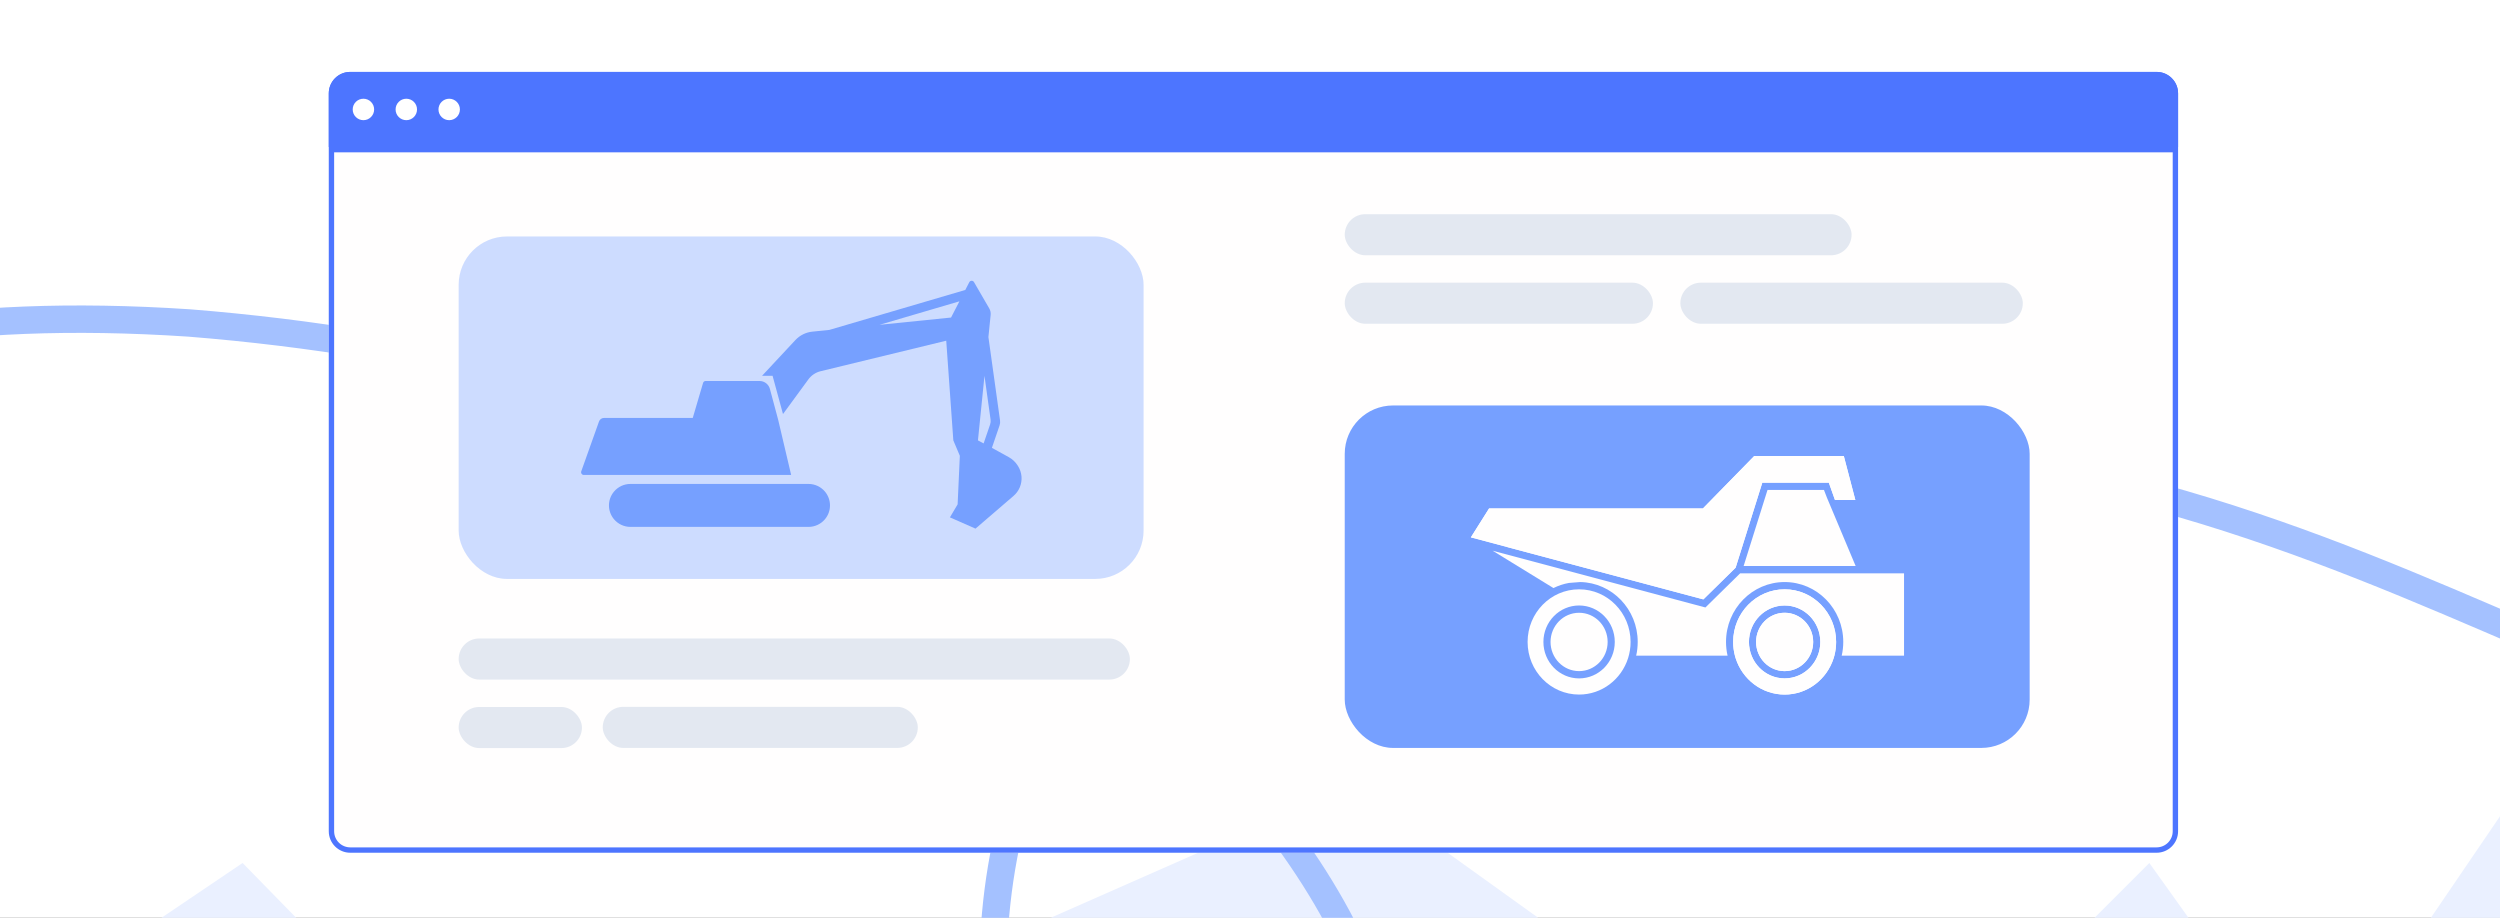
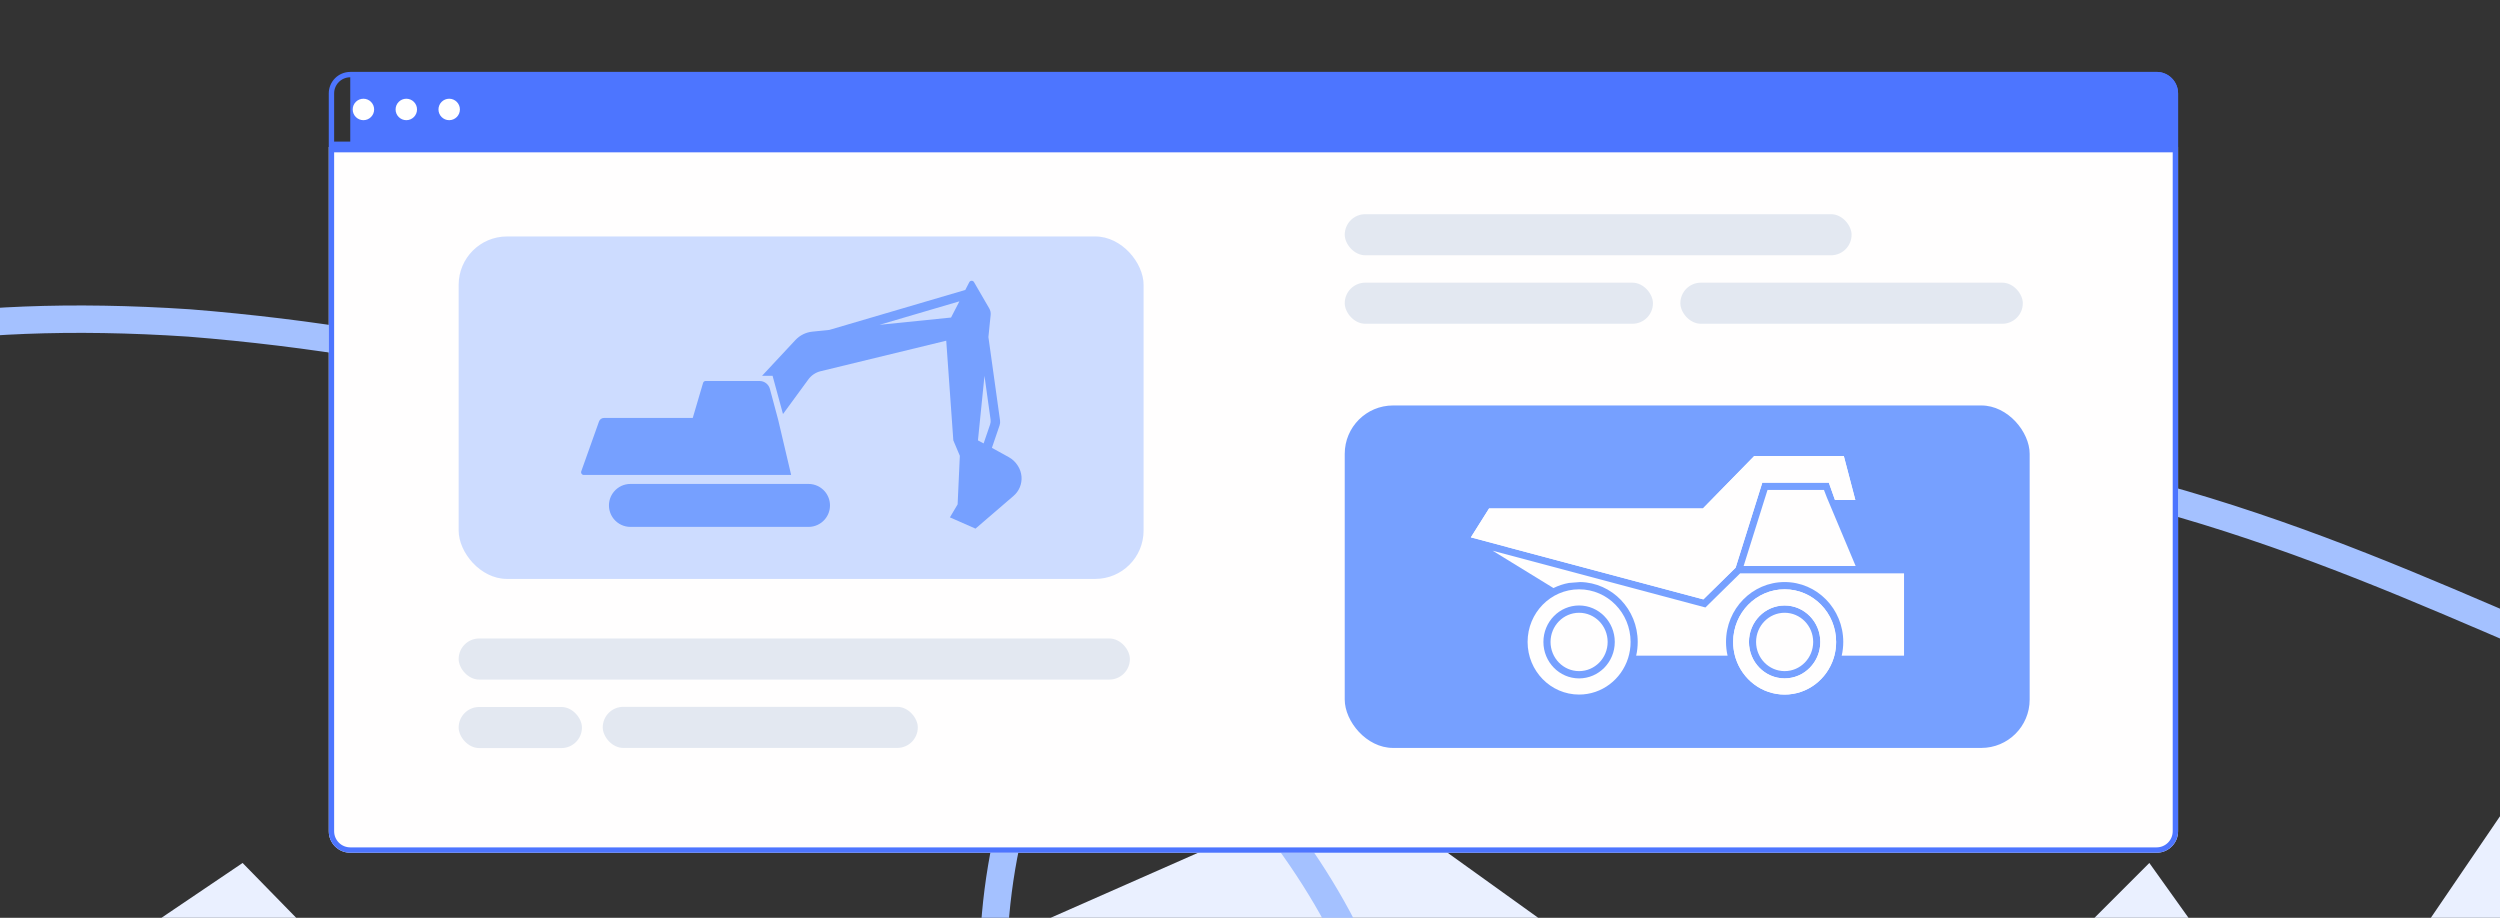
<svg xmlns="http://www.w3.org/2000/svg" width="365" height="134" viewBox="0 0 365 134" fill="none">
  <rect x="0" y="0" width="365" height="134" fill="#333333" stroke="none" />
  <g clip-path="url(#clip0_82_365)">
-     <rect width="365" height="234" fill="white" />
    <path d="M35.42 125.994L0.145 149.829L-8.435 239.445H368.145V114.554L337.637 159.362L313.803 125.994L271.855 167.943L197.492 114.554L76.414 167.943L35.42 125.994Z" fill="#EAF0FF" />
    <path d="M-178.282 150.099C-71.259 146.021 -111.01 37.979 27.61 47.153C171.523 58.633 235.162 160.457 188.493 192.277C141.824 224.097 105.761 64.997 228.798 62.876C351.835 60.755 366.685 111.666 474.872 122.273" stroke="#A4C1FF" stroke-width="4" />
    <path fill-rule="evenodd" clip-rule="evenodd" d="M314.863 124.5C316.596 124.5 318 123.096 318 121.363V21.459H48V121.363C48 123.096 49.404 124.5 51.137 124.5H314.863Z" fill="#FFFEFE" />
-     <path d="M318 13.637C318 11.904 316.596 10.5 314.863 10.5H51.137C49.404 10.5 48 11.904 48 13.637V21.459H318V13.637Z" fill="#4D75FF" />
+     <path d="M318 13.637C318 11.904 316.596 10.5 314.863 10.5H51.137V21.459H318V13.637Z" fill="#4D75FF" />
    <path d="M317.608 21.852V121.363C317.608 122.879 316.379 124.108 314.863 124.108H51.137C49.621 124.108 48.392 122.879 48.392 121.363V21.852H317.608ZM51.137 10.892H314.863C316.379 10.892 317.608 12.121 317.608 13.637V21.067H48.392V13.637C48.392 12.121 49.621 10.892 51.137 10.892Z" stroke="#4D75FF" stroke-width="0.784" />
    <ellipse cx="53.059" cy="15.98" rx="1.565" ry="1.566" fill="white" />
    <ellipse cx="59.321" cy="15.98" rx="1.565" ry="1.566" fill="white" />
    <ellipse cx="65.582" cy="15.98" rx="1.565" ry="1.566" fill="white" />
    <rect x="66.964" y="93.219" width="98" height="6" rx="3" fill="#E3E8F1" />
    <rect x="196.331" y="31.27" width="74" height="6" rx="3" fill="#E3E8F1" />
    <rect x="66.964" y="103.219" width="18" height="6" rx="3" fill="#E3E8F1" />
    <rect x="196.331" y="41.27" width="45" height="6" rx="3" fill="#E3E8F1" />
    <rect x="88" y="103.198" width="46" height="6" rx="3" fill="#E3E8F1" />
    <rect x="245.331" y="41.27" width="50" height="6" rx="3" fill="#E3E8F1" />
    <rect x="66.964" y="34.523" width="100" height="50" rx="7.058" fill="#CDDCFF" />
    <path d="M89.623 71.798C90.219 71.074 91.107 70.654 92.045 70.654H118.043C118.968 70.654 119.845 71.062 120.441 71.77C121.425 72.937 121.425 74.644 120.441 75.812C119.845 76.519 118.968 76.927 118.043 76.927H92.045C91.107 76.927 90.219 76.508 89.623 75.784C88.67 74.626 88.67 72.956 89.623 71.798Z" fill="#76A0FF" />
    <path d="M115.508 69.345H85.231C84.96 69.345 84.77 69.077 84.861 68.821L87.455 61.537C87.566 61.224 87.862 61.016 88.194 61.016H101.144L102.648 55.906C102.697 55.739 102.85 55.624 103.024 55.624H110.553H110.892C111.602 55.624 112.223 56.101 112.407 56.787L113.614 61.292L115.508 69.345Z" fill="#76A0FF" />
    <path fill-rule="evenodd" clip-rule="evenodd" d="M139.813 73.636L140.136 66.546L139.186 64.297L138.15 49.742L119.811 54.197C119.092 54.371 118.458 54.795 118.021 55.392L114.317 60.45L112.795 54.864H111.263L111.633 54.467L116.13 49.646C116.778 48.952 117.656 48.516 118.6 48.42L121.089 48.166L140.932 42.333L141.515 41.203C141.657 40.928 142.048 40.919 142.203 41.187L144.432 45.032C144.598 45.318 144.669 45.648 144.635 45.977L144.308 49.206L146.006 61.387C146.04 61.631 146.017 61.879 145.937 62.111L144.817 65.386L147.284 66.744C147.808 67.032 148.251 67.448 148.571 67.952L148.626 68.038C149.223 68.977 149.318 70.151 148.879 71.173C148.677 71.644 148.37 72.063 147.981 72.398L142.423 77.179L138.688 75.536L139.813 73.636ZM143.61 64.74L142.78 64.297L143.734 54.876L144.623 61.255C144.657 61.499 144.633 61.747 144.554 61.979L143.61 64.74ZM138.853 46.361L128.411 47.422L140.075 43.993L138.853 46.361Z" fill="#76A0FF" />
    <rect x="196.331" y="59.198" width="100" height="50" rx="7.058" fill="#76A0FF" />
    <path fill-rule="evenodd" clip-rule="evenodd" d="M253.039 93.723C253.039 89.481 256.405 86.041 260.557 86.041C264.709 86.041 268.075 89.481 268.075 93.723C268.075 94.416 267.985 95.087 267.817 95.724C267.785 95.848 267.749 95.971 267.711 96.093C266.733 99.177 263.899 101.406 260.557 101.406C257.215 101.406 254.381 99.177 253.403 96.093C253.365 95.971 253.329 95.848 253.297 95.724C253.129 95.087 253.039 94.416 253.039 93.723ZM260.557 99.047C257.68 99.047 255.347 96.663 255.347 93.723C255.347 90.783 257.68 88.4 260.557 88.4C263.434 88.4 265.767 90.783 265.767 93.723C265.767 96.663 263.434 99.047 260.557 99.047Z" fill="#FFFEFE" />
-     <path d="M256.388 93.723C256.389 91.371 258.255 89.464 260.557 89.464C262.859 89.464 264.725 91.371 264.725 93.723C264.725 96.076 262.859 97.983 260.557 97.983C258.255 97.983 256.388 96.076 256.388 93.723Z" fill="#FFFEFE" />
    <path fill-rule="evenodd" clip-rule="evenodd" d="M238.065 93.723C238.065 94.551 237.937 95.347 237.701 96.093C236.724 99.177 233.889 101.406 230.547 101.406C226.395 101.406 223.03 97.966 223.03 93.723C223.03 89.481 226.395 86.041 230.547 86.041C234.699 86.041 238.065 89.481 238.065 93.723ZM230.547 99.047C227.67 99.047 225.338 96.663 225.338 93.723C225.338 90.783 227.67 88.4 230.547 88.4C233.424 88.4 235.757 90.783 235.757 93.723C235.757 96.663 233.424 99.047 230.547 99.047Z" fill="#FFFEFE" />
    <path fill-rule="evenodd" clip-rule="evenodd" d="M270.881 73.004H267.909L267.008 70.466H257.297L257.181 70.835L253.402 82.88L248.69 87.51L214.748 78.455L217.404 74.236H248.625L256.121 66.575H269.195L270.881 73.004ZM266.726 72.643L270.924 82.638H254.57L258.057 71.53H266.298L266.726 72.643ZM255.347 93.723C255.347 96.663 257.68 99.047 260.557 99.047C263.434 99.047 265.767 96.663 265.767 93.723C265.767 90.783 263.434 88.4 260.557 88.4C257.68 88.4 255.347 90.783 255.347 93.723ZM260.557 89.464C258.255 89.464 256.389 91.371 256.388 93.723C256.388 96.076 258.255 97.983 260.557 97.983C262.859 97.983 264.725 96.076 264.725 93.723C264.725 91.371 262.859 89.464 260.557 89.464ZM253.039 93.723C253.039 89.481 256.405 86.041 260.557 86.041C264.709 86.041 268.075 89.481 268.075 93.723C268.075 94.416 267.985 95.087 267.817 95.724C267.785 95.848 267.749 95.971 267.711 96.093C266.733 99.177 263.899 101.406 260.557 101.406C257.215 101.406 254.381 99.177 253.403 96.093C253.365 95.971 253.329 95.848 253.297 95.724C253.129 95.087 253.039 94.416 253.039 93.723Z" fill="#FFFEFE" />
    <path d="M226.379 93.723C226.379 91.371 228.245 89.464 230.547 89.464C232.849 89.464 234.716 91.371 234.716 93.723C234.716 96.076 232.849 97.983 230.547 97.983C228.245 97.983 226.379 96.076 226.379 93.723Z" fill="#FFFEFE" />
    <path d="M270.881 73.004H267.909L267.008 70.466H257.297L257.181 70.835L253.402 82.88L248.69 87.51L214.748 78.455L217.404 74.236H248.625L256.121 66.575H269.195L270.881 73.004Z" fill="#FFFEFE" />
    <path d="M251.998 93.723C251.998 94.411 252.076 95.081 252.224 95.724H238.881C239.028 95.081 239.106 94.411 239.106 93.723C239.106 88.949 235.363 85.069 230.712 84.979L229.055 85.11C228.262 85.253 227.507 85.507 226.806 85.856L217.918 80.401L248.991 88.69L254.067 83.702H277.989V95.724H268.89C269.038 95.081 269.116 94.411 269.116 93.723C269.116 88.893 265.284 84.978 260.557 84.978C255.83 84.978 251.998 88.893 251.998 93.723Z" fill="#FFFEFE" />
  </g>
  <defs>
    <clipPath id="clip0_82_365">
      <rect width="365" height="134" fill="white" />
    </clipPath>
  </defs>
</svg>